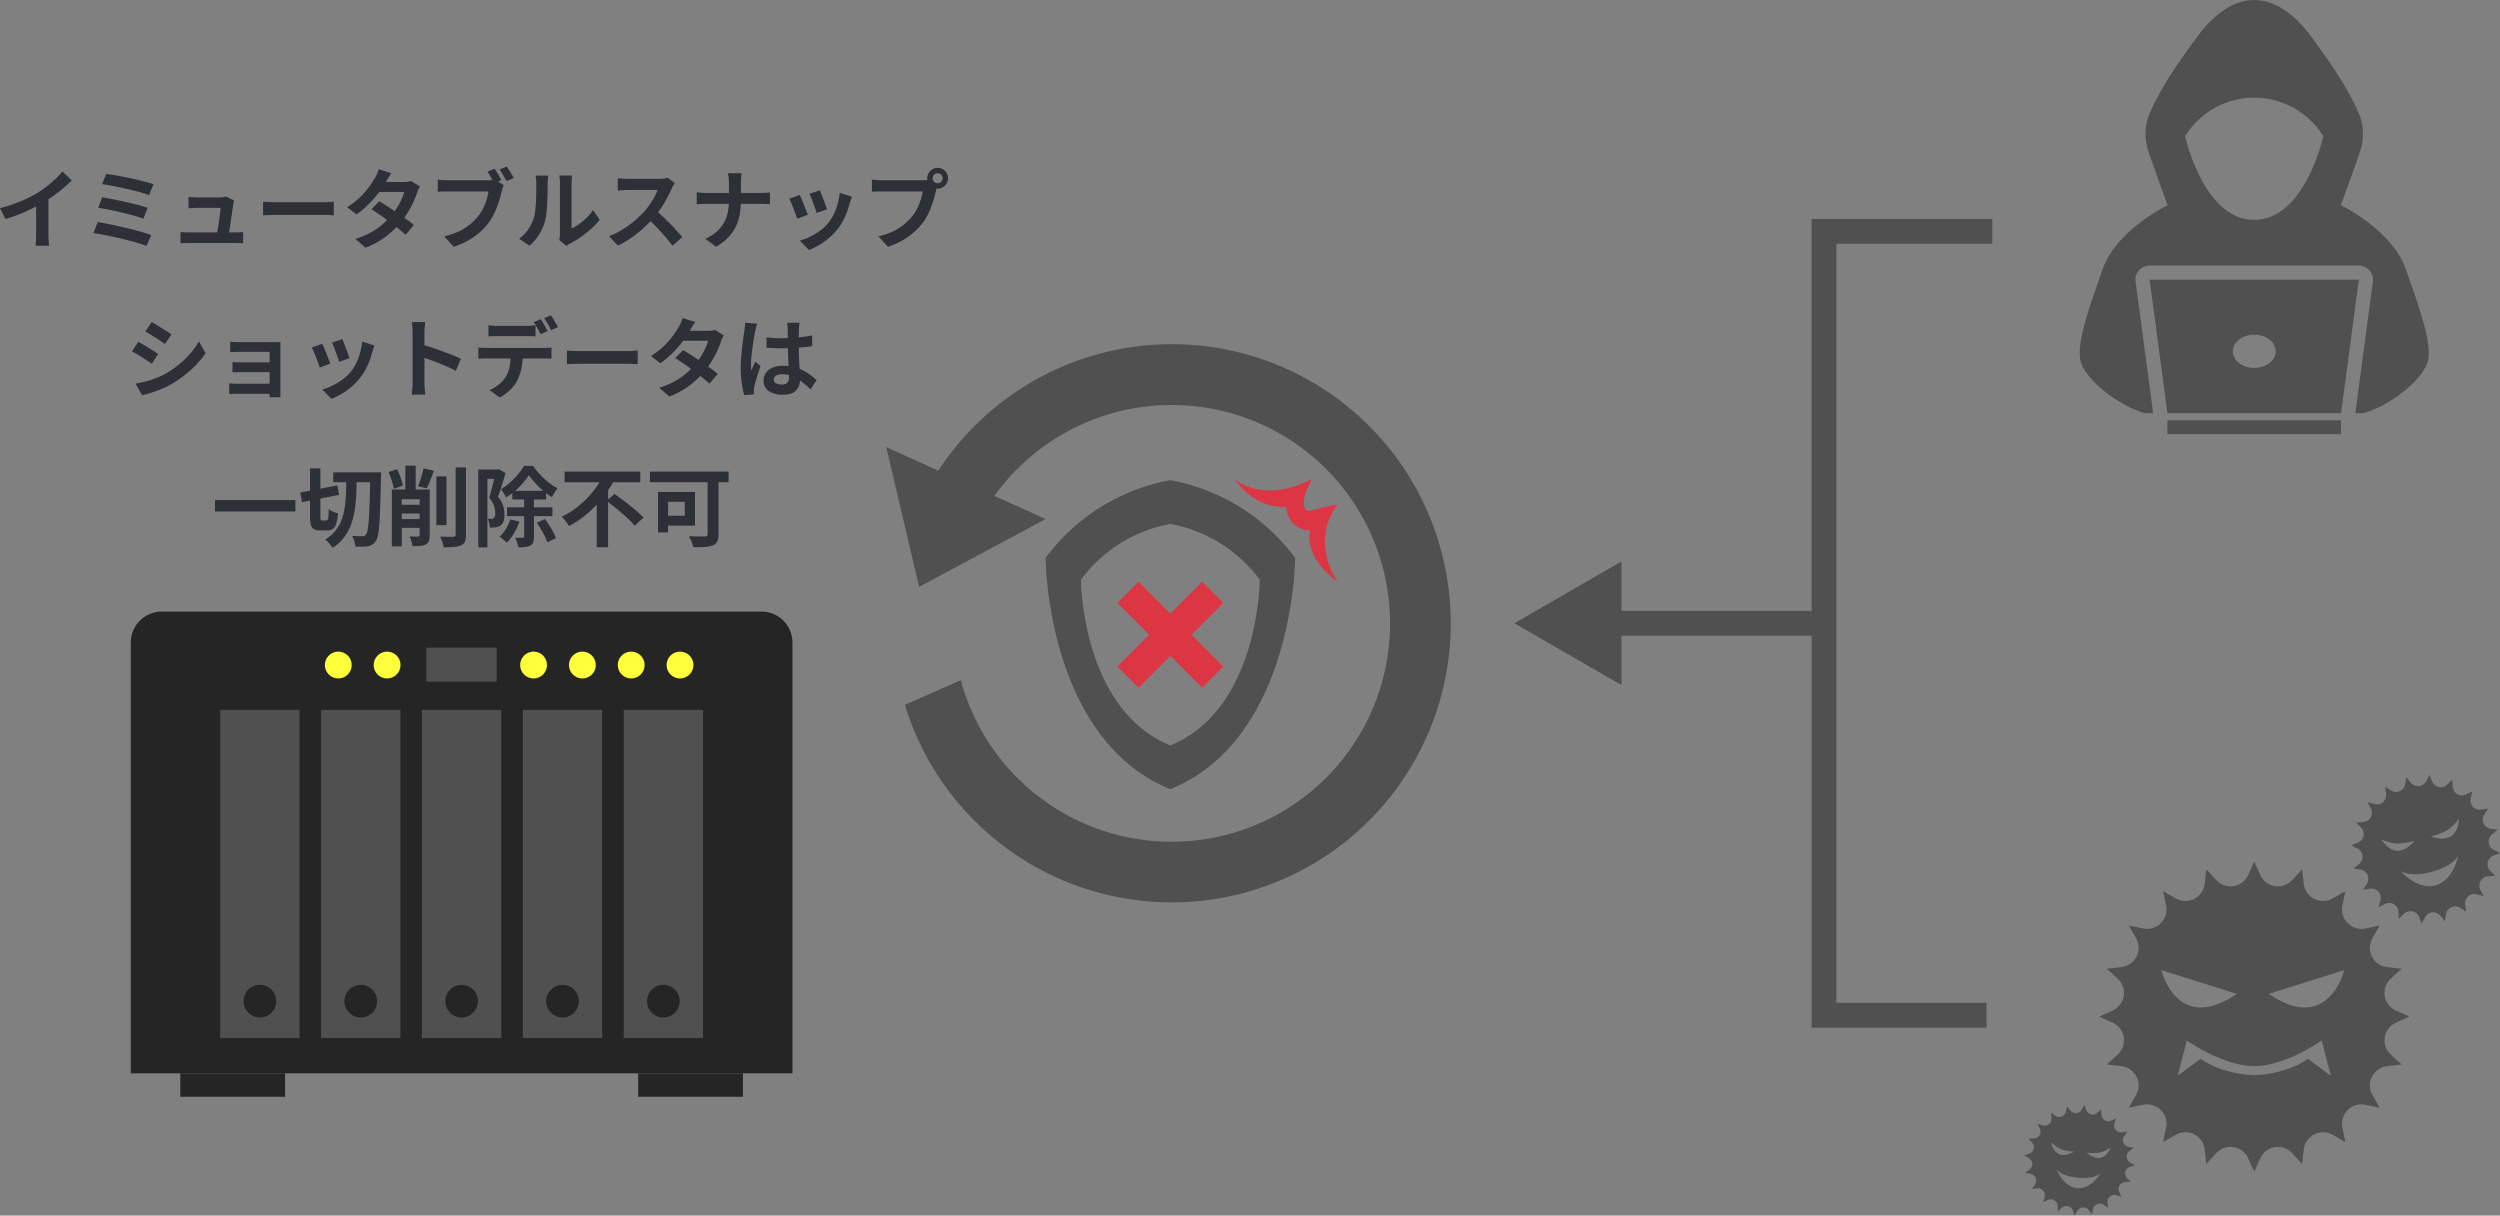
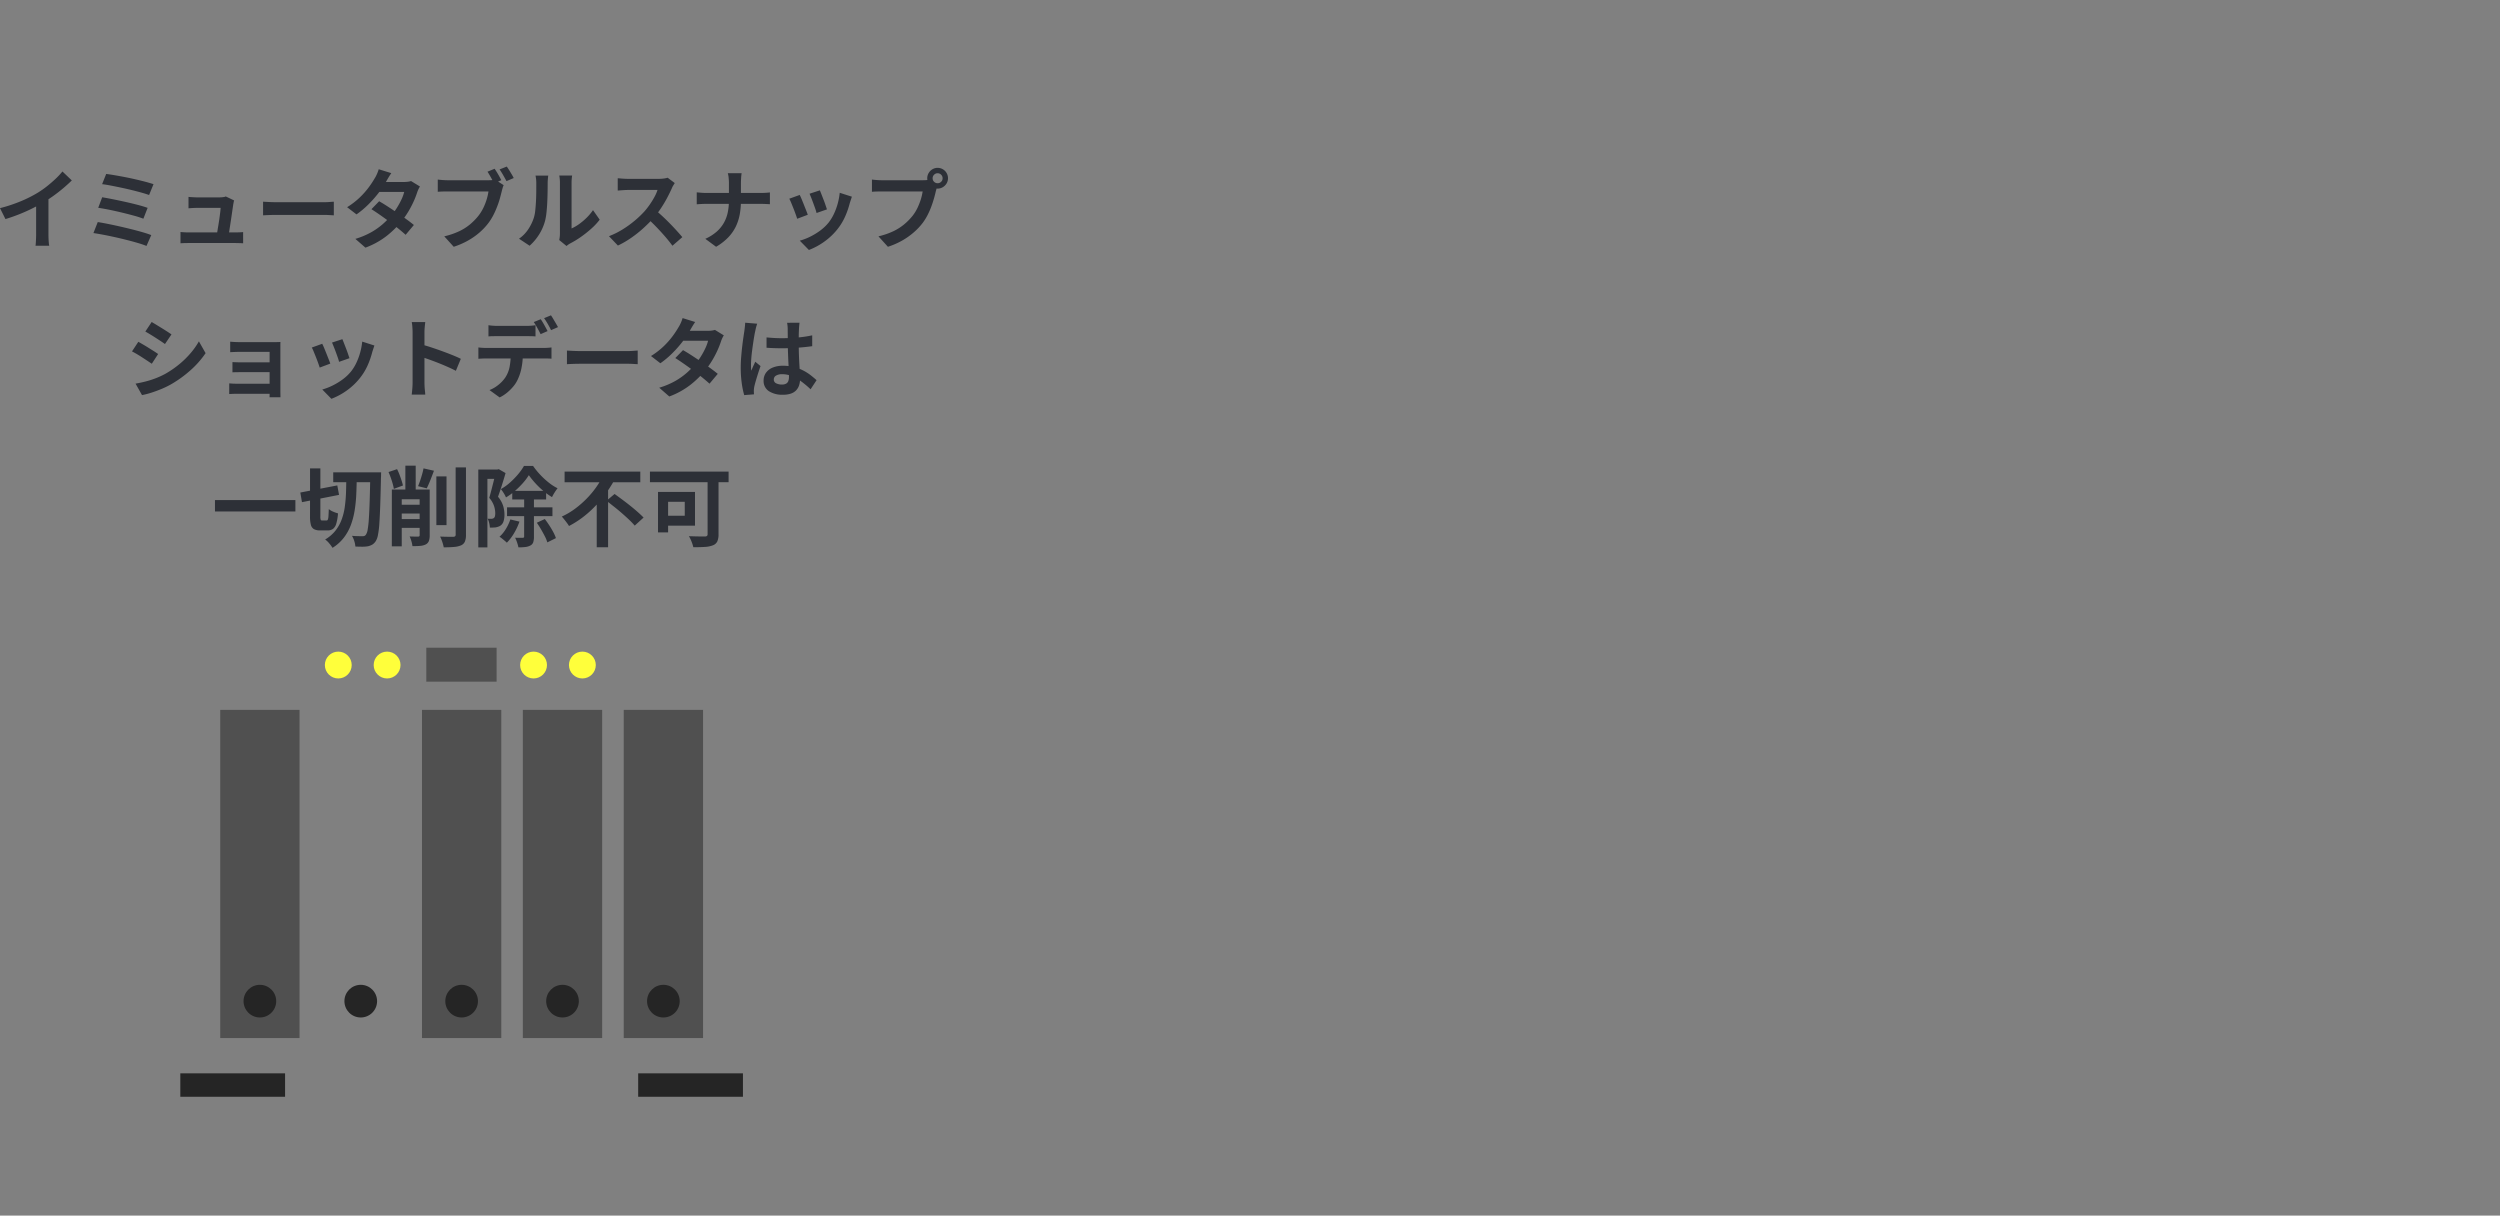
<svg xmlns="http://www.w3.org/2000/svg" width="403.133" height="196.016" viewBox="0 0 403.133 196.016">
  <rect x="0" y="0" width="403.133" height="196.016" fill="#808080" stroke="none" />
  <defs>
    <clipPath id="clip-path">
-       <rect id="長方形_4698" data-name="長方形 4698" width="260.22" height="196.015" fill="none" />
-     </clipPath>
+       </clipPath>
  </defs>
  <g id="グループ_5892" data-name="グループ 5892" transform="translate(-1073.867 -1343.99)">
    <g id="黒サーバー" transform="translate(1094.961 1442.608)">
      <g id="グループ_1261" data-name="グループ 1261" transform="translate(7.982 74.461)">
        <rect id="長方形_333" data-name="長方形 333" width="16.893" height="3.779" fill="#252525" />
        <rect id="長方形_334" data-name="長方形 334" width="16.893" height="3.779" transform="translate(73.833)" fill="#252525" />
      </g>
-       <path id="長方形_335" data-name="長方形 335" d="M5,0h96.691a5,5,0,0,1,5,5V74.461a0,0,0,0,1,0,0H0a0,0,0,0,1,0,0V5A5,5,0,0,1,5,0Z" transform="translate(0 0)" fill="#252525" />
      <g id="グループ_1262" data-name="グループ 1262" transform="translate(14.417 15.852)">
        <rect id="長方形_336" data-name="長方形 336" width="12.79" height="52.919" fill="#505050" />
        <circle id="楕円形_3" data-name="楕円形 3" cx="2.634" cy="2.634" r="2.634" transform="translate(3.761 44.334)" fill="#252525" />
-         <rect id="長方形_337" data-name="長方形 337" width="12.79" height="52.919" transform="translate(16.267)" fill="#505050" />
        <circle id="楕円形_4" data-name="楕円形 4" cx="2.634" cy="2.634" r="2.634" transform="translate(20.027 44.334)" fill="#252525" />
        <rect id="長方形_338" data-name="長方形 338" width="12.79" height="52.919" transform="translate(32.533)" fill="#505050" />
        <circle id="楕円形_5" data-name="楕円形 5" cx="2.634" cy="2.634" r="2.634" transform="translate(36.294 44.334)" fill="#252525" />
        <rect id="長方形_339" data-name="長方形 339" width="12.79" height="52.919" transform="translate(48.8)" fill="#505050" />
        <circle id="楕円形_6" data-name="楕円形 6" cx="2.634" cy="2.634" r="2.634" transform="translate(52.561 44.334)" fill="#252525" />
        <rect id="長方形_340" data-name="長方形 340" width="12.79" height="52.919" transform="translate(65.067)" fill="#505050" />
        <circle id="楕円形_7" data-name="楕円形 7" cx="2.634" cy="2.634" r="2.634" transform="translate(68.827 44.334)" fill="#252525" />
      </g>
      <rect id="長方形_341" data-name="長方形 341" width="11.337" height="5.477" transform="translate(47.649 5.827)" fill="#505050" />
      <circle id="楕円形_8" data-name="楕円形 8" cx="2.165" cy="2.165" r="2.165" transform="translate(31.29 6.456)" fill="#ffff3b" />
      <circle id="楕円形_9" data-name="楕円形 9" cx="2.165" cy="2.165" r="2.165" transform="translate(39.162 6.456)" fill="#ffff3b" />
      <circle id="楕円形_10" data-name="楕円形 10" cx="2.165" cy="2.165" r="2.165" transform="translate(62.779 6.456)" fill="#ffff3b" />
      <circle id="楕円形_11" data-name="楕円形 11" cx="2.165" cy="2.165" r="2.165" transform="translate(70.651 6.456)" fill="#ffff3b" />
-       <circle id="楕円形_12" data-name="楕円形 12" cx="2.165" cy="2.165" r="2.165" transform="translate(78.523 6.456)" fill="#ffff3b" />
-       <circle id="楕円形_13" data-name="楕円形 13" cx="2.165" cy="2.165" r="2.165" transform="translate(86.395 6.456)" fill="#ffff3b" />
    </g>
    <path id="パス_13471" data-name="パス 13471" d="M-76.132-5.446a24.5,24.5,0,0,0,3.423-1.141,20.363,20.363,0,0,0,2.695-1.365,15.275,15.275,0,0,0,1.463-1.029q.735-.581,1.386-1.2a11.745,11.745,0,0,0,1.1-1.176l1.512,1.442q-.644.63-1.407,1.274T-67.55-7.406q-.826.588-1.638,1.078-.8.462-1.785.952t-2.079.924q-1.092.434-2.2.77Zm5.824-1.61,1.988-.462v6.3q0,.308.014.672t.042.679a3.34,3.34,0,0,0,.07.483h-2.212q.028-.168.049-.483t.035-.679q.014-.364.014-.672Zm11.3-3.906q.546.07,1.323.2t1.652.3q.875.168,1.75.371t1.624.4q.749.2,1.281.378l-.714,1.75q-.49-.182-1.218-.385t-1.582-.413q-.854-.21-1.722-.392t-1.659-.336q-.791-.154-1.393-.224ZM-59.654-7.2q.756.126,1.736.322t2.016.427q1.036.231,1.974.476t1.6.483l-.686,1.75a15.148,15.148,0,0,0-1.519-.49q-.917-.252-1.946-.5t-2.037-.455q-1.008-.2-1.778-.315Zm-.714,4q.714.112,1.624.294t1.9.406q.987.224,1.939.462t1.771.476q.819.238,1.393.462l-.77,1.75A13.222,13.222,0,0,0-53.9.175q-.826-.245-1.792-.49t-1.946-.462q-.98-.217-1.869-.385t-1.561-.266Zm21.994-3.486a1.485,1.485,0,0,0-.084.308q-.028.168-.056.28-.042.294-.119.812T-38.8-4.137q-.091.623-.189,1.253t-.175,1.148q-.077.518-.133.826h-1.918q.056-.294.126-.749t.161-.994q.091-.539.168-1.085t.133-1.008q.056-.462.07-.742h-3.78q-.336,0-.721.021t-.679.049V-7.266q.182.028.434.042l.511.028q.259.014.441.014h3.584q.154,0,.364-.014A3.714,3.714,0,0,0-40-7.245a.634.634,0,0,0,.266-.091ZM-47.026-1.6q.28.028.651.049t.735.021H-38.3q.266,0,.686-.014t.686-.042V.224Q-37.072.21-37.317.2l-.5-.014q-.259-.007-.455-.007H-45.64q-.364,0-.672.007t-.714.035Zm13.314-4.886.644.035q.392.021.819.035t.791.014h7.518q.49,0,.924-.035t.714-.049v2.2l-.714-.042q-.476-.028-.924-.028h-7.518q-.6,0-1.232.021t-1.022.049Zm18.718-.07q.644.364,1.407.861t1.547,1.029q.784.532,1.477,1.036t1.169.9l-1.33,1.582q-.462-.42-1.141-.973t-1.463-1.134q-.784-.581-1.547-1.113t-1.365-.91Zm6.58-2.38a4.121,4.121,0,0,0-.252.462,4.191,4.191,0,0,0-.21.532A14.35,14.35,0,0,1-9.443-6.5a15.813,15.813,0,0,1-.847,1.61,14.2,14.2,0,0,1-1.12,1.6A15.152,15.152,0,0,1-13.8-.952,12.773,12.773,0,0,1-17.206.924L-18.83-.49a12.458,12.458,0,0,0,2.548-1.064A11.179,11.179,0,0,0-14.413-2.87a13.351,13.351,0,0,0,1.379-1.4,9.792,9.792,0,0,0,.9-1.225,12.191,12.191,0,0,0,.742-1.358,6.5,6.5,0,0,0,.441-1.211H-15.68l.644-1.6h3.976A5.246,5.246,0,0,0-10.4-9.7a3.278,3.278,0,0,0,.553-.112Zm-4.62-2.156q-.252.364-.5.784t-.371.644a15.408,15.408,0,0,1-1.2,1.785,18.518,18.518,0,0,1-1.631,1.841,14.261,14.261,0,0,1-1.911,1.6L-20.16-5.6a12.165,12.165,0,0,0,2.093-1.617,13.234,13.234,0,0,0,1.435-1.638,15.451,15.451,0,0,0,.924-1.407,4.636,4.636,0,0,0,.357-.679,5.83,5.83,0,0,0,.287-.777ZM3.626-11.8q.182.266.385.6t.385.665q.182.329.308.581l-1.176.49q-.14-.28-.315-.6t-.364-.651q-.189-.329-.371-.609Zm1.96-.35q.182.252.392.588t.406.672q.2.336.322.588l-1.162.5q-.238-.434-.539-.966a10.467,10.467,0,0,0-.581-.924Zm-.5,3a2.684,2.684,0,0,0-.175.469q-.077.273-.133.5-.126.518-.3,1.155T4.039-5.712a13.388,13.388,0,0,1-.6,1.358,9.029,9.029,0,0,1-.777,1.26A10.254,10.254,0,0,1,1.2-1.526,11.188,11.188,0,0,1-.679-.21,12.59,12.59,0,0,1-2.968.784L-4.494-.9a12.038,12.038,0,0,0,2.415-.826A8.219,8.219,0,0,0-.322-2.842,9.914,9.914,0,0,0,.994-4.186a7.135,7.135,0,0,0,.8-1.274,9.2,9.2,0,0,0,.546-1.379,8.58,8.58,0,0,0,.294-1.3h-6.51q-.49,0-.938.014t-.728.042v-1.974q.21.028.511.056t.616.042q.315.014.539.014H2.6q.21,0,.511-.014a2.4,2.4,0,0,0,.581-.1Zm8.96,8.848q.042-.21.077-.483a4.344,4.344,0,0,0,.035-.553V-9.506a6.046,6.046,0,0,0-.049-.826,3.281,3.281,0,0,0-.063-.378h2.086a3.164,3.164,0,0,0-.056.385,7.226,7.226,0,0,0-.042.833V-2.17a6.9,6.9,0,0,0,1.19-.686,9.906,9.906,0,0,0,1.211-1.015,8.4,8.4,0,0,0,1.057-1.253l1.078,1.54A10.483,10.483,0,0,1,19.173-2.1,17.862,17.862,0,0,1,17.486-.77,14.413,14.413,0,0,1,15.82.238a3.379,3.379,0,0,0-.364.231q-.14.105-.238.189ZM7.56-.518A5.566,5.566,0,0,0,9.072-2.072,7.5,7.5,0,0,0,9.94-3.864,5.691,5.691,0,0,0,10.171-5q.077-.679.119-1.456T10.339-8q.007-.763.007-1.407a6.36,6.36,0,0,0-.035-.721q-.035-.3-.091-.567h2.058a1.221,1.221,0,0,0-.035.231q-.021.2-.042.476t-.021.567q0,.616-.014,1.435T12.11-6.314q-.042.854-.126,1.617a9.083,9.083,0,0,1-.224,1.3A8.1,8.1,0,0,1,10.8-1.2,8.384,8.384,0,0,1,9.268.616ZM32.676-9.492q-.084.126-.245.392a2.989,2.989,0,0,0-.245.49q-.294.658-.721,1.47T30.5-5.509a16.138,16.138,0,0,1-1.141,1.533,23.352,23.352,0,0,1-1.729,1.743A18.943,18.943,0,0,1,25.641-.651,15.243,15.243,0,0,1,23.506.588L22.064-.924a13.024,13.024,0,0,0,2.2-1.092,16.417,16.417,0,0,0,1.974-1.428,16.341,16.341,0,0,0,1.568-1.5,12.587,12.587,0,0,0,.875-1.134,13.357,13.357,0,0,0,.735-1.2,6.069,6.069,0,0,0,.476-1.1H25.144q-.294,0-.616.021l-.609.042q-.287.021-.441.035v-1.988q.21.014.518.042t.623.042q.315.014.525.014h4.942a5.907,5.907,0,0,0,.847-.056,3.638,3.638,0,0,0,.595-.126ZM29.54-5.138Q30.086-4.7,30.7-4.13T31.92-2.94q.6.616,1.113,1.183t.861.987L32.3.616Q31.78-.1,31.115-.868T29.715-2.4q-.735-.763-1.491-1.449Zm11.872-4.3q0-.35-.042-.833a4.011,4.011,0,0,0-.14-.805h2.226a7.34,7.34,0,0,0-.084.819q-.028.5-.028.833v2.758a12.492,12.492,0,0,1-.182,2.177,7.792,7.792,0,0,1-.623,1.967A6.794,6.794,0,0,1,41.321-.756,9,9,0,0,1,39.34.784L37.6-.5a7.24,7.24,0,0,0,1.841-1.162,5.538,5.538,0,0,0,1.169-1.442,5.853,5.853,0,0,0,.616-1.68,9.406,9.406,0,0,0,.182-1.876V-9.436ZM36.218-7.994l.728.063q.406.035.826.035h8.722q.49,0,.9-.028t.623-.056v1.9q-.21-.014-.665-.035t-.875-.021H37.828q-.462,0-.868.021t-.742.049ZM56.07-8.316q.1.224.259.637l.343.882q.182.469.322.889t.224.658l-1.68.588a5.842,5.842,0,0,0-.2-.672q-.14-.406-.308-.861T54.7-7.07q-.168-.42-.294-.7Zm5.166,1.022q-.112.336-.189.574t-.147.448a13.42,13.42,0,0,1-.728,2.121A9.36,9.36,0,0,1,59-2.17,10.43,10.43,0,0,1,56.777-.035,11,11,0,0,1,54.306,1.3L52.836-.2A9.49,9.49,0,0,0,54.46-.819a10.461,10.461,0,0,0,1.652-1,7.311,7.311,0,0,0,1.372-1.3A7.249,7.249,0,0,0,58.331-4.5a10.063,10.063,0,0,0,.616-1.666,10.366,10.366,0,0,0,.329-1.757Zm-8.414-.28q.14.266.315.686t.357.882q.182.462.357.9t.273.728l-1.708.644q-.084-.28-.245-.728t-.357-.945q-.2-.5-.371-.917a6.422,6.422,0,0,0-.3-.644Zm21.434-2.688a.759.759,0,0,0,.238.567.778.778,0,0,0,.56.231.794.794,0,0,0,.574-.231.759.759,0,0,0,.238-.567.782.782,0,0,0-.238-.574.782.782,0,0,0-.574-.238.766.766,0,0,0-.56.238A.782.782,0,0,0,74.256-10.262Zm-.868,0a1.615,1.615,0,0,1,.231-.847,1.73,1.73,0,0,1,.609-.609,1.591,1.591,0,0,1,.826-.224,1.654,1.654,0,0,1,.847.224,1.657,1.657,0,0,1,.609.609,1.654,1.654,0,0,1,.224.847,1.591,1.591,0,0,1-.224.826,1.73,1.73,0,0,1-.609.609,1.615,1.615,0,0,1-.847.231,1.554,1.554,0,0,1-.826-.231,1.81,1.81,0,0,1-.609-.609A1.554,1.554,0,0,1,73.388-10.262Zm1.694,1.106a2.369,2.369,0,0,0-.168.469q-.07.273-.14.5-.112.518-.294,1.155t-.434,1.323a12.365,12.365,0,0,1-.595,1.358,9.029,9.029,0,0,1-.777,1.26A10.078,10.078,0,0,1,71.2-1.526,11.583,11.583,0,0,1,69.328-.21a12.38,12.38,0,0,1-2.282.994L65.52-.9a11.863,11.863,0,0,0,2.408-.826,8.46,8.46,0,0,0,1.757-1.12,9.7,9.7,0,0,0,1.323-1.344A6.848,6.848,0,0,0,71.8-5.46a10.319,10.319,0,0,0,.546-1.379,8.111,8.111,0,0,0,.3-1.3h-6.51q-.49,0-.945.014t-.721.042v-1.974q.21.028.511.056t.616.042q.315.014.539.014h6.482q.21,0,.511-.014a2.4,2.4,0,0,0,.581-.1ZM-51.674,12.912q.336.2.77.462l.889.546q.455.28.854.539t.679.455l-1.05,1.554q-.28-.21-.686-.476t-.84-.546q-.434-.28-.861-.539t-.777-.455Zm-2.6,9.94q.8-.14,1.6-.343A14.266,14.266,0,0,0-51.065,22a13.468,13.468,0,0,0,1.561-.714,15.737,15.737,0,0,0,2.219-1.512,14.647,14.647,0,0,0,1.848-1.792,12.1,12.1,0,0,0,1.379-1.946l1.078,1.9A14.811,14.811,0,0,1-45.4,20.682a18.719,18.719,0,0,1-3.157,2.282,13.882,13.882,0,0,1-1.561.756q-.847.35-1.666.609a11.659,11.659,0,0,1-1.449.371Zm.448-6.748q.35.2.791.455t.889.539l.847.532q.4.252.665.448l-1.022,1.568q-.308-.21-.7-.469t-.833-.546q-.441-.287-.868-.539t-.791-.434Zm14.812-.014.49.035q.308.021.644.028t.6.007h5.292q.252,0,.581-.007t.5-.021q-.014.14-.014.427V24.1q0,.168.007.469t.007.483h-1.764q.014-.182.014-.5V17.728h-4.62q-.266,0-.6.007t-.651.021q-.315.014-.483.028Zm.364,3.29q.28.014.707.028t.819.014h5.278V21h-5.278q-.392,0-.833.007t-.693.021Zm-.518,3.43.5.035q.322.021.714.021h6.118V24.49h-6.132q-.294,0-.658.014t-.546.028Zm18.242-7.126q.1.224.259.637l.343.882q.182.469.322.889t.224.658l-1.68.588a5.842,5.842,0,0,0-.2-.672q-.14-.406-.308-.861t-.336-.875q-.168-.42-.294-.7Zm5.166,1.022q-.112.336-.189.574t-.147.448a13.42,13.42,0,0,1-.728,2.121A9.36,9.36,0,0,1-18,21.83a10.43,10.43,0,0,1-2.219,2.135A11,11,0,0,1-22.694,25.3l-1.47-1.5a9.49,9.49,0,0,0,1.624-.623,10.461,10.461,0,0,0,1.652-1,7.312,7.312,0,0,0,1.372-1.3,7.249,7.249,0,0,0,.847-1.379,10.063,10.063,0,0,0,.616-1.666,10.366,10.366,0,0,0,.329-1.757Zm-8.414-.28q.14.266.315.686t.357.882q.182.462.357.9t.273.728l-1.708.644q-.084-.28-.245-.728t-.357-.945q-.2-.5-.371-.917a6.423,6.423,0,0,0-.3-.644ZM-9.6,22.656v-8.05q0-.364-.035-.84a7.346,7.346,0,0,0-.1-.84H-7.56q-.042.364-.084.805t-.042.875v8.05q0,.2.014.553t.056.735q.042.378.056.672H-9.744q.056-.42.1-.98T-9.6,22.656Zm1.5-6.1q.7.182,1.568.469t1.75.609q.882.322,1.659.637t1.3.581l-.8,1.932q-.588-.308-1.3-.623t-1.449-.609q-.735-.294-1.442-.546t-1.281-.448ZM2.632,13.43q.336.056.742.084t.756.028H8.708q.364,0,.756-.028t.756-.084v1.806q-.364-.028-.756-.035t-.756-.007H4.13q-.364,0-.77.007t-.728.035ZM1.008,17.014q.308.042.665.063t.679.021h9.17q.224,0,.609-.021t.665-.063v1.82q-.252-.028-.616-.035t-.658-.007H2.352q-.308,0-.679.014t-.665.042Zm7.168.98a11.443,11.443,0,0,1-.238,2.443,7.959,7.959,0,0,1-.686,1.953,4.988,4.988,0,0,1-.665.98,7.531,7.531,0,0,1-.973.952,6.009,6.009,0,0,1-1.176.756L2.8,23.888a5.205,5.205,0,0,0,1.428-.833,5.494,5.494,0,0,0,1.106-1.169,4.724,4.724,0,0,0,.714-1.778,11.583,11.583,0,0,0,.182-2.114Zm2.884-5.53q.182.252.385.6t.392.7q.189.35.329.616l-1.12.49q-.224-.434-.525-.987a10.766,10.766,0,0,0-.581-.959Zm1.652-.63q.182.266.392.623l.413.7q.2.343.329.581l-1.12.49q-.21-.448-.525-.994t-.6-.938Zm2.576,5.684.644.035q.392.021.819.035t.791.014H25.06q.49,0,.924-.035t.714-.049v2.2l-.714-.042q-.476-.028-.924-.028H17.542q-.6,0-1.232.021t-1.022.049Zm18.718-.07q.644.364,1.407.861t1.547,1.029q.784.532,1.477,1.036t1.169.9l-1.33,1.582q-.462-.42-1.141-.973t-1.463-1.134q-.784-.581-1.547-1.113t-1.365-.91Zm6.58-2.38a4.121,4.121,0,0,0-.252.462,4.191,4.191,0,0,0-.21.532,14.349,14.349,0,0,1-.567,1.435,15.813,15.813,0,0,1-.847,1.61,14.2,14.2,0,0,1-1.12,1.6A15.152,15.152,0,0,1,35.2,23.048a12.773,12.773,0,0,1-3.409,1.876L30.17,23.51a12.457,12.457,0,0,0,2.548-1.064,11.179,11.179,0,0,0,1.869-1.316,13.352,13.352,0,0,0,1.379-1.4,9.792,9.792,0,0,0,.9-1.225,12.192,12.192,0,0,0,.742-1.358,6.5,6.5,0,0,0,.441-1.211H33.32l.644-1.6H37.94A5.246,5.246,0,0,0,38.6,14.3a3.278,3.278,0,0,0,.553-.112Zm-4.62-2.156q-.252.364-.5.784t-.371.644a15.408,15.408,0,0,1-1.2,1.785,18.517,18.517,0,0,1-1.631,1.841,14.261,14.261,0,0,1-1.911,1.6L28.84,18.4a12.165,12.165,0,0,0,2.093-1.617,13.234,13.234,0,0,0,1.435-1.638,15.451,15.451,0,0,0,.924-1.407,4.636,4.636,0,0,0,.357-.679,5.83,5.83,0,0,0,.287-.777ZM47.474,15.4q.6.056,1.211.091t1.239.035q1.288,0,2.562-.112a18.415,18.415,0,0,0,2.352-.35v1.75q-1.092.154-2.366.245t-2.548.091q-.616,0-1.225-.021t-1.225-.063Zm5.32-2.366q-.028.2-.049.434t-.035.476q-.014.224-.028.6t-.014.847v.987q0,.952.028,1.785t.07,1.54l.077,1.3q.035.588.035,1.092a3.309,3.309,0,0,1-.147,1.008,2.144,2.144,0,0,1-.469.812,2.086,2.086,0,0,1-.847.539,3.8,3.8,0,0,1-1.281.189,3.945,3.945,0,0,1-2.3-.588A1.941,1.941,0,0,1,47,22.362a2.127,2.127,0,0,1,.378-1.253,2.466,2.466,0,0,1,1.078-.84,4.16,4.16,0,0,1,1.652-.3,7.214,7.214,0,0,1,1.806.21,6.991,6.991,0,0,1,1.484.56,7.633,7.633,0,0,1,1.2.763q.525.413.945.791l-.966,1.47a15.327,15.327,0,0,0-1.554-1.3,6.874,6.874,0,0,0-1.5-.84,4.2,4.2,0,0,0-1.547-.294,1.835,1.835,0,0,0-.959.224.7.7,0,0,0-.371.63.649.649,0,0,0,.378.616,1.989,1.989,0,0,0,.924.2,1.362,1.362,0,0,0,.686-.147.805.805,0,0,0,.357-.434,2.024,2.024,0,0,0,.1-.693q0-.364-.028-.952t-.063-1.316q-.035-.728-.063-1.519T50.9,16.384q0-.8-.007-1.449t-.007-.973q0-.154-.028-.434t-.07-.49Zm-6.832.154q-.042.14-.119.392t-.126.49q-.049.238-.077.364-.07.294-.154.791t-.175,1.12q-.091.623-.175,1.274t-.126,1.232q-.042.581-.042,1,0,.21.007.455a2.718,2.718,0,0,0,.049.455q.1-.252.2-.49t.217-.476q.112-.238.21-.476l.854.7q-.2.574-.4,1.2t-.364,1.19q-.161.56-.245.938-.028.14-.049.336a3.138,3.138,0,0,0-.021.322q0,.112.007.273t.021.3l-1.582.126a13.432,13.432,0,0,1-.392-1.9,18.05,18.05,0,0,1-.168-2.583q0-.784.07-1.645t.161-1.659q.091-.8.189-1.463T43.89,14.4q.042-.294.084-.665t.056-.707ZM-41.468,41.63H-28.5v1.834H-41.468ZM-22.4,37.15h6.72v1.6H-22.4Zm5.978,0h1.75l-.007.168q-.007.168-.007.371A2.7,2.7,0,0,1-14.7,38q-.056,2.632-.119,4.452t-.147,3a13.918,13.918,0,0,1-.224,1.827,2.867,2.867,0,0,1-.336.945,1.819,1.819,0,0,1-.574.588,2.67,2.67,0,0,1-.7.266,5.175,5.175,0,0,1-.924.07q-.546,0-1.106-.028A3.51,3.51,0,0,0-19,48.252a3.455,3.455,0,0,0-.378-.854q.56.042,1.015.049t.707.007a.747.747,0,0,0,.315-.056.61.61,0,0,0,.231-.224,2.023,2.023,0,0,0,.266-.8,16.145,16.145,0,0,0,.189-1.736q.077-1.134.133-2.87t.1-4.214Zm-11.284,3.262,5.964-1.148.28,1.526-5.978,1.176Zm1.568-3.892h1.666v7.742a1.574,1.574,0,0,0,.056.546.24.24,0,0,0,.238.112h.7a.224.224,0,0,0,.21-.147,1.72,1.72,0,0,0,.1-.546q.028-.4.056-1.141a2.825,2.825,0,0,0,.707.413,5.251,5.251,0,0,0,.777.273A8.127,8.127,0,0,1-21.9,45.4a1.656,1.656,0,0,1-.518.861,1.43,1.43,0,0,1-.9.259h-1.176a2.085,2.085,0,0,1-1.008-.2,1.093,1.093,0,0,1-.5-.7,5.18,5.18,0,0,1-.14-1.351Zm5.852,1.386h1.68q-.014,1.442-.077,2.807a22.767,22.767,0,0,1-.266,2.611,12.25,12.25,0,0,1-.616,2.345,7.863,7.863,0,0,1-1.127,2.03,6.935,6.935,0,0,1-1.82,1.631,5.966,5.966,0,0,0-.532-.721,3.492,3.492,0,0,0-.658-.623,6.052,6.052,0,0,0,1.652-1.414,6.563,6.563,0,0,0,.994-1.764,9.627,9.627,0,0,0,.518-2.065,22.229,22.229,0,0,0,.2-2.317Q-20.3,39.208-20.286,37.906Zm14.518-.1H-4.13v7.868H-5.768Zm3.108-1.442H-.994V47.2a2.828,2.828,0,0,1-.175,1.127,1.221,1.221,0,0,1-.609.6,3.571,3.571,0,0,1-1.134.259q-.7.063-1.666.063a5.43,5.43,0,0,0-.133-.553q-.091-.315-.21-.63a4.856,4.856,0,0,0-.245-.553q.686.028,1.3.035t.833.007a.5.5,0,0,0,.287-.091.343.343,0,0,0,.091-.273Zm-9.716,8.33H-7.1V46.11h-5.278Zm0-2.31H-7.1V43.8h-5.278Zm1.61-6.3H-9.1v4.942h-1.666Zm2.3,3.85h1.624V47.3a2.654,2.654,0,0,1-.133.924,1.076,1.076,0,0,1-.511.56,2.49,2.49,0,0,1-.882.231,11.4,11.4,0,0,1-1.26.035,4.124,4.124,0,0,0-.161-.777,5.2,5.2,0,0,0-.287-.777q.42.014.819.021t.539.007a.357.357,0,0,0,.2-.063.247.247,0,0,0,.056-.189Zm-5.012-2.828,1.372-.462a8.624,8.624,0,0,1,.392.882q.182.476.329.931t.231.819l-1.47.546a7.3,7.3,0,0,0-.189-.84q-.133-.476-.308-.966T-13.482,37.108Zm5.642-.588,1.68.378q-.28.77-.588,1.54t-.574,1.3l-1.4-.35q.168-.392.336-.889t.315-1.015Q-7.924,36.968-7.84,36.52Zm-5.11,3.416h5.32V41.5h-3.724v7.588h-1.6Zm19.418.21h5.46v1.386H6.468Zm-.84,2.66H12.95V44.22H5.628Zm3.514-5.194a9.28,9.28,0,0,1-.959,1.274,13.552,13.552,0,0,1-1.274,1.26A9.922,9.922,0,0,1,5.46,41.2a4.745,4.745,0,0,0-.371-.7,5.919,5.919,0,0,0-.455-.644A7.93,7.93,0,0,0,6.111,38.8a12.865,12.865,0,0,0,1.295-1.33,9.01,9.01,0,0,0,.952-1.344h1.47a12.286,12.286,0,0,0,1.148,1.414,12.843,12.843,0,0,0,1.365,1.26,7.9,7.9,0,0,0,1.435.924,7.547,7.547,0,0,0-.476.679,7.467,7.467,0,0,0-.42.749,10.42,10.42,0,0,1-1.393-1,13.407,13.407,0,0,1-1.309-1.26A13.583,13.583,0,0,1,9.142,37.612Zm-.756,3.262H9.968v6.65a2.984,2.984,0,0,1-.112.9.938.938,0,0,1-.476.539,2.246,2.246,0,0,1-.812.238,9.587,9.587,0,0,1-1.106.056,5.365,5.365,0,0,0-.21-.777,5.52,5.52,0,0,0-.322-.777q.406.014.756.014h.476a.333.333,0,0,0,.175-.056.2.2,0,0,0,.049-.154ZM6.16,44.752l1.47.35a9.918,9.918,0,0,1-.882,1.89A7.811,7.811,0,0,1,5.6,48.5q-.126-.126-.343-.308t-.441-.364a2.672,2.672,0,0,0-.406-.28,5.682,5.682,0,0,0,1.029-1.26A7.441,7.441,0,0,0,6.16,44.752Zm4.27.532,1.288-.6q.364.476.721,1.022t.644,1.085a6.088,6.088,0,0,1,.427.973l-1.386.686a4.994,4.994,0,0,0-.392-.966q-.28-.546-.616-1.127T10.43,45.284ZM.994,36.7H4.3v1.512H2.464V49.26H.994Zm2.8,0H4.06l.238-.056,1.092.63q-.168.588-.378,1.274t-.427,1.344q-.217.658-.413,1.2a4.278,4.278,0,0,1,.84,1.512,5.043,5.043,0,0,1,.2,1.33,3.641,3.641,0,0,1-.147,1.12,1.31,1.31,0,0,1-.483.686,1.613,1.613,0,0,1-.371.182,3.01,3.01,0,0,1-.427.112,7.064,7.064,0,0,1-.924.028,4.469,4.469,0,0,0-.105-.714,2.506,2.506,0,0,0-.259-.714q.2.014.343.014h.273a.675.675,0,0,0,.392-.126.52.52,0,0,0,.175-.3,2.153,2.153,0,0,0,.049-.5,3.954,3.954,0,0,0-.189-1.12,3.848,3.848,0,0,0-.777-1.33q.14-.476.287-1.043T3.339,39.1q.147-.574.266-1.071t.189-.833Zm11.116.336H27.118V38.76H14.91Zm6.762,4.7,1.3-1.092q.56.406,1.211.889t1.3,1q.651.518,1.211,1.015t.952.9l-1.428,1.3a11.164,11.164,0,0,0-.889-.931q-.539-.511-1.162-1.057T22.9,42.708Q22.246,42.19,21.672,41.742Zm-.56-4.06,1.862.658a20.458,20.458,0,0,1-1.9,2.87,18.44,18.44,0,0,1-2.471,2.583,15.6,15.6,0,0,1-2.982,2.023,4.7,4.7,0,0,0-.336-.5q-.21-.28-.427-.553t-.4-.469A11.809,11.809,0,0,0,16.6,43.023a15.653,15.653,0,0,0,1.869-1.631A14.869,14.869,0,0,0,20,39.565,13.069,13.069,0,0,0,21.112,37.682ZM20.09,41.07l1.834-1.834v10H20.09Zm17.878-3.556h1.764v9.618a2.8,2.8,0,0,1-.2,1.169,1.273,1.273,0,0,1-.714.623,4.043,4.043,0,0,1-1.288.259q-.784.049-1.862.049a5.617,5.617,0,0,0-.168-.581A7,7,0,0,0,35.245,48a4.808,4.808,0,0,0-.287-.546L36,47.482q.525.014.945.014h.588a.52.52,0,0,0,.336-.084.392.392,0,0,0,.1-.308Zm-7.994,2.8H31.6v6.524H29.974Zm.686,0h5.278V45.76H30.66V44.15h3.626V41.91H30.66Zm-1.988-3.276H41.356v1.708H28.672Z" transform="translate(1150 1383)" fill="#2d3037" />
    <g id="グループ_5882" data-name="グループ 5882" transform="translate(1216.779 1343.991)">
      <g id="グループ_5881" data-name="グループ 5881" clip-path="url(#clip-path)">
        <path id="パス_13461" data-name="パス 13461" d="M248.6,58.191c-.678,2.812-5.721,7.078-10.375,8.436h-1.335l2.83-21.226a2.279,2.279,0,0,0-2.259-2.58H203.719a2.28,2.28,0,0,0-2.259,2.58l2.831,21.226h-1.335c-4.654-1.358-9.7-5.624-10.375-8.436s1.357-8.533,3.587-14.836S206.623,33.09,206.623,33.09s-2.073-5.607-3.11-8.717a8.779,8.779,0,0,1,.047-5.7c2.055-4.887,5.267-9.225,7.74-12.619,5.878-8.068,12.705-8.068,18.583,0,2.473,3.394,5.685,7.732,7.74,12.619a8.779,8.779,0,0,1,.047,5.7c-1.037,3.11-3.11,8.717-3.11,8.717s8.224,3.962,10.455,10.265,4.266,12.024,3.587,14.836M231.729,21.949a13.108,13.108,0,0,0-22.275,0s2.919,13.5,11.137,13.5,11.138-13.5,11.138-13.5" fill="#505050" />
        <rect id="長方形_4697" data-name="長方形 4697" width="28.003" height="2.214" transform="translate(206.59 67.786)" fill="#505050" />
        <path id="パス_13462" data-name="パス 13462" d="M234.593,66.626h-28L203.72,45.1h33.744Zm-14-12.658c-1.911,0-3.46,1.2-3.46,2.679s1.549,2.68,3.46,2.68,3.46-1.2,3.46-2.68-1.549-2.679-3.46-2.679" fill="#505050" />
        <path id="パス_13463" data-name="パス 13463" d="M45.811,77.428a32.232,32.232,0,0,0-20.119,12.54s.094,29.151,20.119,37.29c20.025-8.139,20.119-37.29,20.119-37.29a32.232,32.232,0,0,0-20.119-12.54m0,42.77c-14.35-5.833-14.418-26.723-14.418-26.723a23.1,23.1,0,0,1,14.418-8.987,23.1,23.1,0,0,1,14.418,8.987s-.068,20.89-14.418,26.723" fill="#505050" />
        <path id="パス_13464" data-name="パス 13464" d="M54.358,97.215,50.939,93.8l-5.128,5.128L40.683,93.8l-3.419,3.419,5.128,5.128-5.128,5.128,3.419,3.419,5.128-5.128,5.128,5.128,3.419-3.419-5.128-5.128Z" fill="#dc3543" />
        <path id="パス_13465" data-name="パス 13465" d="M68.327,85.507a3.747,3.747,0,0,1-3.8-3.8c-5.516.329-8.324-4.471-8.324-4.471s4.317,4.165,12.459,0c-1.951,3.53-1.306,4.625-.9,5.032s2.465-.612,5.032-.9c-4.655,6.064,0,12.459,0,12.459s-5.37-3.538-4.465-8.324" fill="#dc3543" />
-         <path id="パス_13466" data-name="パス 13466" d="M90.886,96.945A44.969,44.969,0,0,0,8.4,75.889L0,72.1l5.3,22.53,20.4-10.935-8.265-3.73a35.214,35.214,0,1,1-5.409,29.722L3,113.652A44.994,44.994,0,0,0,90.886,96.945" fill="#505050" />
+         <path id="パス_13466" data-name="パス 13466" d="M90.886,96.945A44.969,44.969,0,0,0,8.4,75.889L0,72.1l5.3,22.53,20.4-10.935-8.265-3.73L3,113.652A44.994,44.994,0,0,0,90.886,96.945" fill="#505050" />
        <path id="パス_13467" data-name="パス 13467" d="M178.356,39.3v-4H149.218V98.5h-30.66V90.529l-17.27,9.973,17.27,9.972V102.5h30.66v63.205h28.2v-4h-24.2V39.3Z" fill="#505050" />
        <path id="パス_13468" data-name="パス 13468" d="M245.11,125.323l.721.88a1.5,1.5,0,0,0,2.5-.263l.522-1.01.414,1.059a1.5,1.5,0,0,0,2.455.522l.809-.8.066,1.135a1.5,1.5,0,0,0,2.173,1.255l1.016-.51-.287,1.1a1.5,1.5,0,0,0,1.679,1.865l1.124-.171-.613.957a1.5,1.5,0,0,0,1.02,2.293l1.122.184-.879.721a1.5,1.5,0,0,0,.262,2.5l1.01.522-1.059.414a1.5,1.5,0,0,0-.521,2.455l.8.809-1.135.066a1.5,1.5,0,0,0-1.255,2.173l.51,1.017-1.1-.288a1.5,1.5,0,0,0-1.865,1.679l.171,1.124-.957-.613a1.5,1.5,0,0,0-2.293,1.021l-.185,1.121-.721-.879a1.5,1.5,0,0,0-2.495.263l-.523,1.009-.414-1.059a1.5,1.5,0,0,0-2.454-.521l-.809.8-.066-1.135a1.5,1.5,0,0,0-2.174-1.255l-1.016.51.288-1.1a1.5,1.5,0,0,0-1.679-1.865l-1.125.171.614-.957a1.5,1.5,0,0,0-1.021-2.293l-1.122-.184.88-.721a1.5,1.5,0,0,0-.263-2.5l-1.01-.522,1.059-.414a1.5,1.5,0,0,0,.522-2.455l-.8-.809,1.135-.066a1.5,1.5,0,0,0,1.255-2.174l-.51-1.016,1.1.288a1.5,1.5,0,0,0,1.865-1.679l-.171-1.124.957.613a1.5,1.5,0,0,0,2.292-1.021Zm1.349,10.256a12.268,12.268,0,0,1-2.745.457,6.884,6.884,0,0,1-2.609-.687s2.147,3.968,5.354.23M253.592,132a6.893,6.893,0,0,1-1.916,1.9,12.213,12.213,0,0,1-2.607.976c4.647,1.634,4.523-2.876,4.523-2.876m-3.79,10.771c3.018-.809,3.687-4.864,3.687-4.864s-.571,1.681-4.274,2.673-5.038-.178-5.038-.178,2.607,3.178,5.625,2.369" fill="#505050" />
        <path id="パス_13469" data-name="パス 13469" d="M193.2,178.187l.281.8a1.119,1.119,0,0,0,1.813.452l.623-.574.02.847a1.119,1.119,0,0,0,1.585.99l.769-.353-.242.811a1.118,1.118,0,0,0,1.2,1.431l.841-.1-.482.7a1.118,1.118,0,0,0,.7,1.732l.83.167-.673.514a1.118,1.118,0,0,0,.131,1.864l.738.415-.8.28a1.119,1.119,0,0,0-.452,1.814l.573.622-.846.02a1.119,1.119,0,0,0-.99,1.585l.353.77-.811-.243a1.119,1.119,0,0,0-1.432,1.2l.1.841-.7-.481a1.119,1.119,0,0,0-1.733.7l-.167.83-.513-.673a1.119,1.119,0,0,0-1.864.13l-.415.738-.281-.8a1.119,1.119,0,0,0-1.813-.452l-.623.574-.02-.846a1.119,1.119,0,0,0-1.585-.991l-.769.353.242-.811a1.118,1.118,0,0,0-1.2-1.431l-.841.1.482-.7a1.118,1.118,0,0,0-.7-1.732l-.83-.167.673-.514a1.118,1.118,0,0,0-.131-1.864l-.738-.415.8-.28a1.119,1.119,0,0,0,.452-1.814l-.573-.622.846-.02a1.119,1.119,0,0,0,.99-1.585l-.353-.77.811.243a1.119,1.119,0,0,0,1.432-1.2l-.1-.841.7.481a1.119,1.119,0,0,0,1.733-.7l.167-.83.513.673a1.119,1.119,0,0,0,1.864-.13Zm-1.668,7.52a9.108,9.108,0,0,1-2.037-.379,5.119,5.119,0,0,1-1.651-1.146s.492,3.324,3.688,1.525m5.9-.686a5.125,5.125,0,0,1-1.824.842,9.146,9.146,0,0,1-2.073.019c2.836,2.327,3.9-.861,3.9-.861m-5.4,6.572c2.318.2,3.819-2.465,3.819-2.465s-.828,1.031-3.672.782-3.48-1.407-3.48-1.407,1.015,2.887,3.333,3.09" fill="#505050" />
        <path id="パス_13470" data-name="パス 13470" d="M220.592,138.937l.975,2.155a3.125,3.125,0,0,0,5.157.816l1.593-1.748.262,2.351a3.125,3.125,0,0,0,4.652,2.37l2.055-1.17-.477,2.317a3.125,3.125,0,0,0,3.691,3.692l2.317-.478-1.17,2.056a3.124,3.124,0,0,0,2.37,4.651l2.351.262L242.62,157.8a3.125,3.125,0,0,0,.817,5.156l2.155.976-2.155.975a3.125,3.125,0,0,0-.817,5.156l1.748,1.594-2.351.262a3.124,3.124,0,0,0-2.37,4.651l1.17,2.056-2.317-.477a3.124,3.124,0,0,0-3.691,3.691l.477,2.317-2.055-1.17a3.125,3.125,0,0,0-4.652,2.37l-.262,2.351-1.593-1.748a3.125,3.125,0,0,0-5.157.816l-.975,2.156-.976-2.156a3.124,3.124,0,0,0-5.156-.816l-1.594,1.748-.261-2.351a3.125,3.125,0,0,0-4.652-2.37l-2.056,1.17.478-2.317a3.125,3.125,0,0,0-3.692-3.691l-2.317.477,1.171-2.056a3.125,3.125,0,0,0-2.371-4.651l-2.351-.262,1.749-1.594a3.125,3.125,0,0,0-.817-5.156l-2.155-.975,2.155-.976a3.125,3.125,0,0,0,.817-5.156l-1.749-1.594,2.351-.262a3.125,3.125,0,0,0,2.371-4.651l-1.171-2.056,2.317.478a3.126,3.126,0,0,0,3.692-3.692l-.478-2.317,2.056,1.17a3.125,3.125,0,0,0,4.652-2.37l.261-2.351,1.594,1.748a3.124,3.124,0,0,0,5.156-.816Zm14.507,17.5-12.158,3.824c9.668,6.613,12.158-3.824,12.158-3.824m-17.326,3.824-12.159-3.824s2.49,10.437,12.159,3.824m13.7,7.524s-5.808,4.12-10.879,4.12-10.879-4.12-10.879-4.12l-1.471,5.686,3.71-2.741c2.923,2.158,7.324,2.644,8.64,2.644s5.716-.486,8.64-2.644l3.709,2.741Z" fill="#505050" />
      </g>
    </g>
  </g>
</svg>